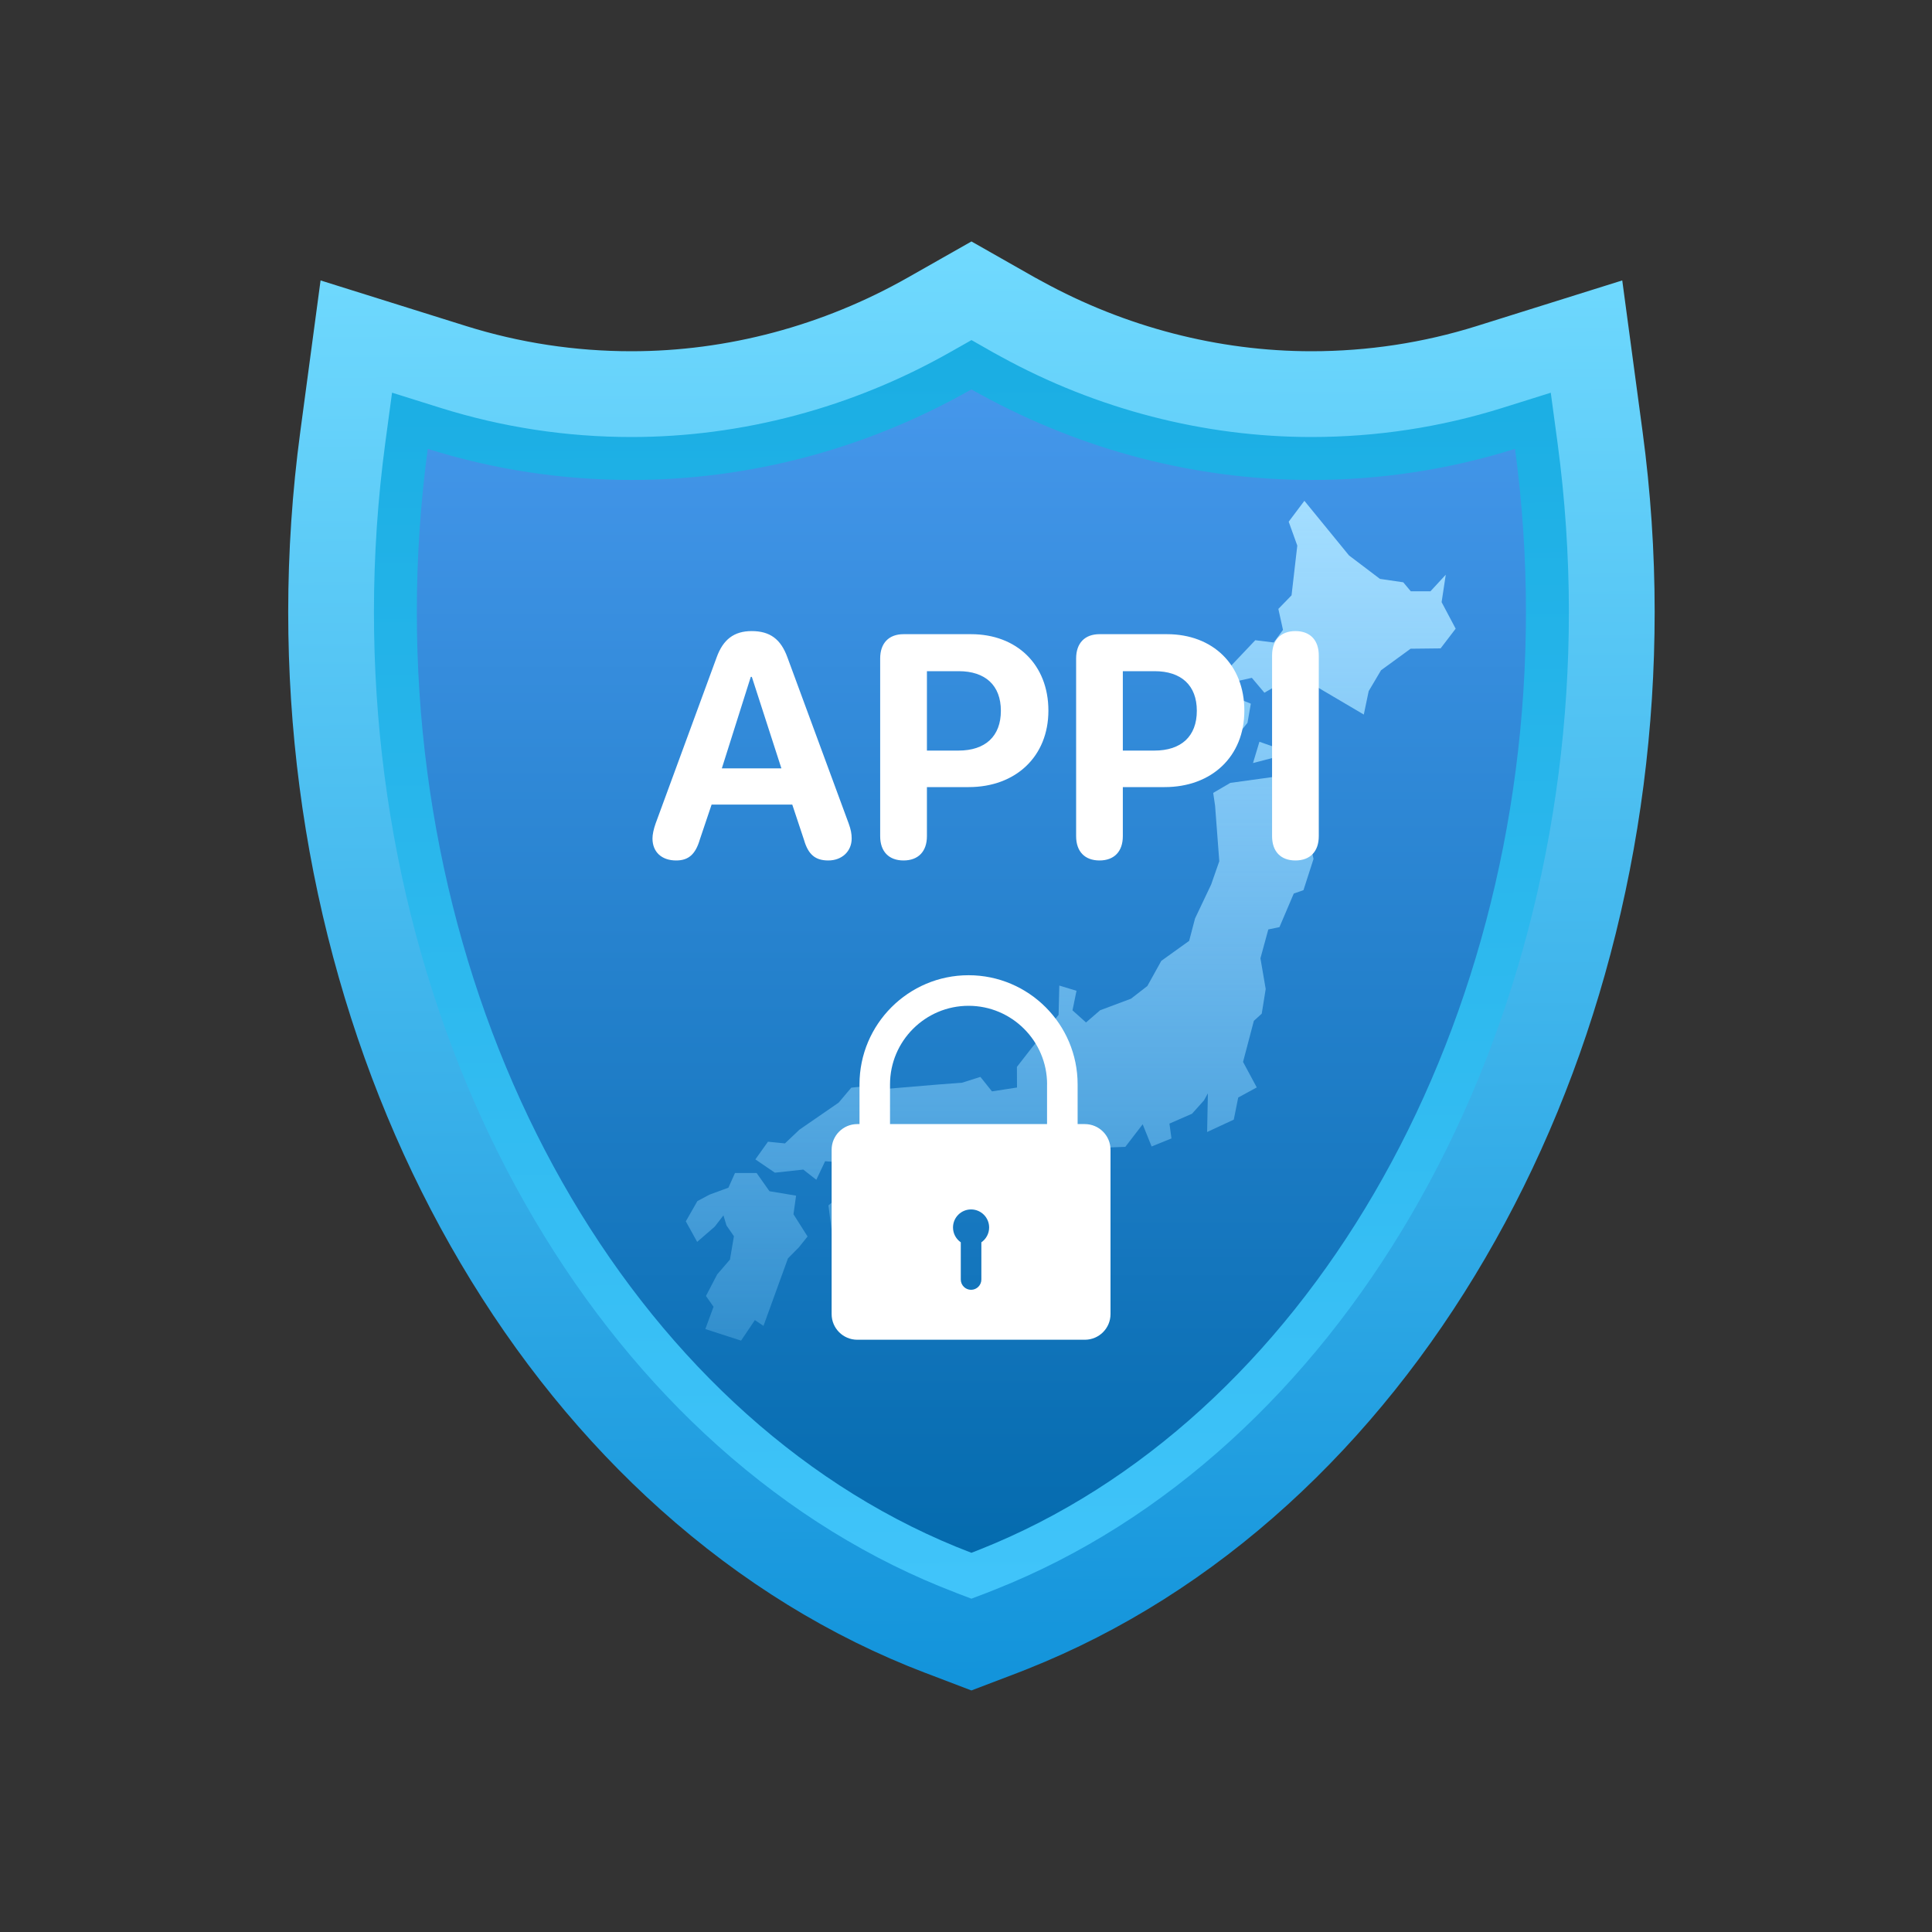
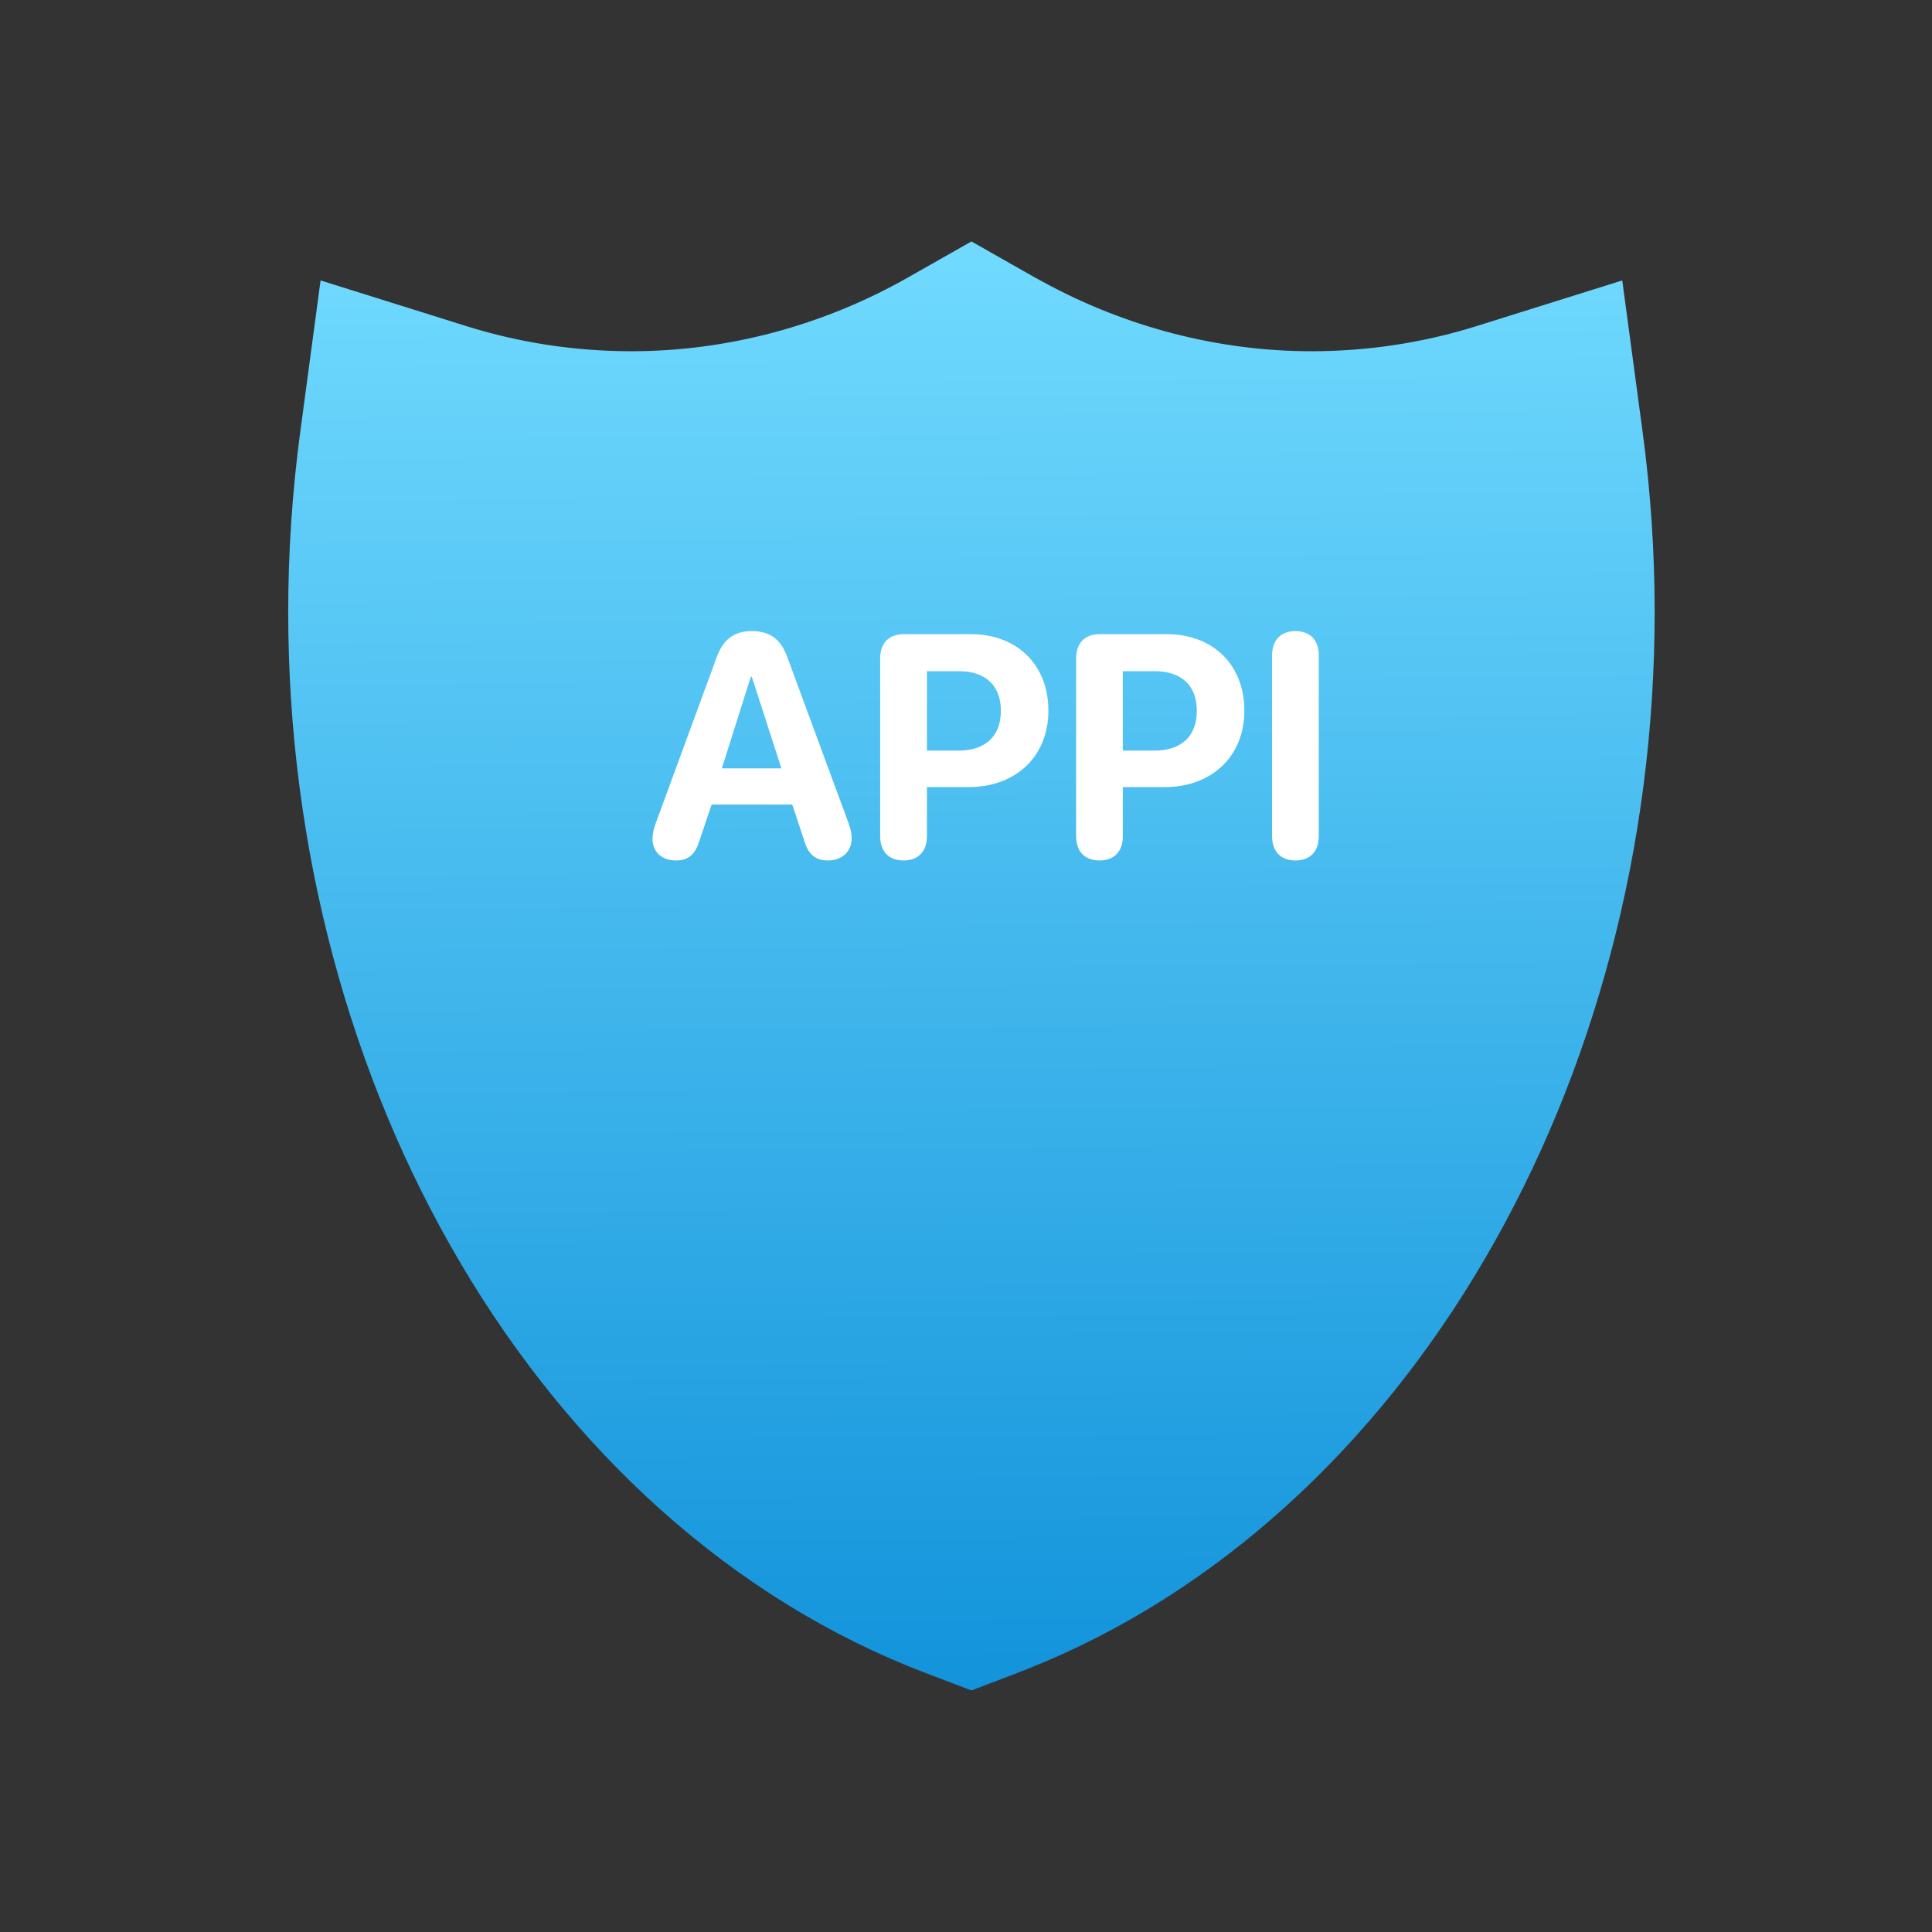
<svg xmlns="http://www.w3.org/2000/svg" width="40" height="40" viewBox="0 0 40 40" fill="none">
  <rect x="0" y="0" width="40" height="40" fill="#333333" stroke="none" />
  <path d="M19.164 34.638C17.191 33.886 15.346 32.749 13.681 31.259C12.089 29.834 10.694 28.116 9.535 26.152C8.391 24.215 7.504 22.083 6.898 19.816C6.28 17.506 5.967 15.102 5.967 12.669C5.967 11.428 6.051 10.173 6.217 8.939L6.637 5.806L9.653 6.751C10.758 7.097 11.908 7.272 13.073 7.272C15.058 7.272 17.038 6.744 18.798 5.745L20.113 4.999L21.428 5.746C21.448 5.757 21.467 5.767 21.487 5.777L21.493 5.781C21.521 5.796 21.548 5.811 21.576 5.826C23.299 6.772 25.228 7.272 27.152 7.272C28.317 7.272 29.468 7.097 30.572 6.751L33.587 5.806L34.008 8.938C34.174 10.172 34.258 11.427 34.258 12.668C34.258 15.079 33.95 17.464 33.343 19.754C32.748 22.003 31.876 24.12 30.751 26.047C29.613 27.999 28.24 29.713 26.673 31.141C25.037 32.632 23.221 33.779 21.278 34.552L21.231 34.571C21.176 34.593 21.119 34.616 21.062 34.637L20.112 34.999L19.163 34.637L19.164 34.638Z" fill="url(#paint0_linear_33068_18210)" />
-   <path d="M19.796 32.978C18.027 32.304 16.368 31.28 14.865 29.936C13.409 28.633 12.13 27.056 11.064 25.25C10.002 23.451 9.178 21.468 8.613 19.357C8.035 17.197 7.742 14.947 7.742 12.669C7.742 11.506 7.821 10.331 7.976 9.175L8.117 8.13L9.122 8.445C10.398 8.845 11.727 9.048 13.072 9.048C15.364 9.048 17.647 8.44 19.674 7.29L20.113 7.041L20.551 7.29C20.583 7.308 20.616 7.326 20.649 7.344C20.673 7.357 20.697 7.37 20.721 7.383C22.705 8.473 24.929 9.048 27.152 9.048C28.497 9.048 29.826 8.846 31.102 8.446L32.107 8.131L32.248 9.175C32.403 10.331 32.482 11.506 32.482 12.669C32.482 14.926 32.194 17.157 31.626 19.3C31.072 21.394 30.261 23.363 29.217 25.153C28.169 26.949 26.91 28.522 25.477 29.828C23.999 31.175 22.365 32.209 20.622 32.902L20.572 32.922C20.524 32.941 20.476 32.961 20.428 32.979L20.112 33.099L19.796 32.979V32.978Z" fill="url(#paint1_linear_33068_18210)" />
-   <path d="M31.367 9.293C30.003 9.721 28.591 9.937 27.152 9.937C24.763 9.937 22.411 9.324 20.293 8.162C20.233 8.129 20.172 8.097 20.112 8.062C17.948 9.291 15.529 9.937 13.072 9.937C11.632 9.937 10.22 9.721 8.856 9.293C8.706 10.412 8.63 11.543 8.63 12.669C8.63 21.626 13.331 29.564 20.112 32.149C20.173 32.126 20.233 32.102 20.293 32.078C26.976 29.421 31.593 21.546 31.593 12.669C31.593 11.542 31.518 10.412 31.367 9.293Z" fill="url(#paint2_linear_33068_18210)" />
-   <path d="M19.371 24.192L19.614 24.527L19.163 25.025L18.442 24.994L18.073 25.179L17.747 25.752L17.371 25.674L17.229 25.557L17.152 24.957L17.488 24.671L17.613 24.33L17.999 24.441L18.472 24.361L18.538 24.164L19.086 23.952L19.371 24.192ZM29.847 12.467L29.933 11.899L29.616 12.242H29.209L29.053 12.056L28.57 11.985L27.93 11.5L27.006 10.369L26.681 10.801L26.859 11.296L26.74 12.326L26.467 12.607L26.563 13.042L26.371 13.302L25.989 13.255L25.484 13.788L25.129 13.905L25.039 14.421L25.367 14.754L25.211 15.277L25.419 15.477L25.828 14.965L25.897 14.569L25.506 14.41L25.59 14.107L25.918 14.034L26.178 14.342L26.831 13.966L28.236 14.794L28.337 14.309L28.593 13.877L29.205 13.431L29.826 13.424L30.138 13.016L29.847 12.467ZM26.812 16.659L26.577 16.387L26.521 15.515L26.075 15.357L25.942 15.798L26.385 15.683L26.338 16.089L25.472 16.209L25.118 16.416L25.157 16.681L25.244 17.831L25.076 18.312L24.742 19.016L24.62 19.48L24.044 19.893L23.755 20.414L23.416 20.677L22.777 20.916L22.485 21.169L22.205 20.918L22.288 20.513L21.932 20.405L21.917 21.012L21.346 21.714L21.054 22.089L21.056 22.516L20.538 22.596L20.298 22.296L19.919 22.416L19.408 22.455L18.337 22.545L18.271 22.451L17.625 22.519L17.363 22.829L16.551 23.389L16.252 23.673L15.9 23.638L15.639 24.004L16.043 24.279L16.631 24.215L16.901 24.426L17.083 24.042L17.422 24.068L18.358 23.79L18.923 23.762L19.27 23.559L19.728 23.518L20.027 23.711L20.41 23.65L20.045 24.119L19.994 24.633L20.697 25.173L20.948 24.931L21.205 24.469L21.947 24.044L21.551 23.721L21.808 23.301L21.964 23.62L22.527 23.772L23.299 23.744L23.658 23.277L23.843 23.737L24.254 23.57L24.212 23.263L24.679 23.059L24.926 22.784L25.008 22.636L24.992 23.437L25.544 23.181L25.636 22.723L26.02 22.514L25.736 21.986L25.96 21.135L26.123 20.987L26.205 20.476L26.096 19.84L26.259 19.243L26.49 19.195L26.786 18.5L26.987 18.43L27.195 17.784L27.073 17.219L26.812 16.659ZM16.482 24.755L15.931 24.663L15.665 24.286H15.217L15.081 24.59L14.689 24.734L14.439 24.867L14.199 25.287L14.434 25.712L14.799 25.395L14.978 25.163L15.041 25.372L15.195 25.595L15.113 26.078L14.848 26.386L14.616 26.832L14.773 27.055L14.603 27.517L15.343 27.756L15.629 27.331L15.807 27.451L16.314 26.053L16.538 25.827L16.72 25.6L16.428 25.14L16.482 24.755Z" fill="url(#paint3_linear_33068_18210)" />
  <path d="M13.999 17.815C13.698 17.815 13.509 17.639 13.509 17.36C13.509 17.28 13.531 17.171 13.573 17.052L14.836 13.614C14.97 13.239 15.198 13.066 15.563 13.066C15.941 13.066 16.166 13.232 16.303 13.611L17.572 17.052C17.617 17.177 17.633 17.264 17.633 17.36C17.633 17.626 17.431 17.815 17.149 17.815C16.877 17.815 16.733 17.69 16.646 17.389L16.403 16.658H14.733L14.49 17.379C14.4 17.687 14.256 17.815 13.999 17.815ZM14.945 15.908H16.178L15.566 14.014H15.544L14.945 15.908ZM18.707 17.815C18.402 17.815 18.223 17.629 18.223 17.312V13.633C18.223 13.316 18.402 13.13 18.707 13.13H20.104C21.052 13.13 21.706 13.761 21.706 14.713C21.706 15.661 21.03 16.296 20.056 16.296H19.191V17.312C19.191 17.629 19.011 17.815 18.707 17.815ZM19.191 15.54H19.844C20.399 15.54 20.722 15.245 20.722 14.716C20.722 14.191 20.402 13.896 19.848 13.896H19.191V15.54ZM22.764 17.815C22.459 17.815 22.28 17.629 22.28 17.312V13.633C22.28 13.316 22.459 13.13 22.764 13.13H24.161C25.109 13.13 25.763 13.761 25.763 14.713C25.763 15.661 25.087 16.296 24.113 16.296H23.247V17.312C23.247 17.629 23.068 17.815 22.764 17.815ZM23.247 15.54H23.901C24.456 15.54 24.779 15.245 24.779 14.716C24.779 14.191 24.459 13.896 23.904 13.896H23.247V15.54ZM26.82 17.815C26.516 17.815 26.337 17.629 26.337 17.312V13.572C26.337 13.252 26.516 13.066 26.82 13.066C27.125 13.066 27.304 13.252 27.304 13.572V17.312C27.304 17.629 27.125 17.815 26.82 17.815Z" fill="white" />
-   <path d="M17.749 23.273H17.795V22.45C17.795 21.204 18.808 20.191 20.053 20.191C21.298 20.191 22.311 21.204 22.311 22.45V23.273H22.46C22.754 23.273 22.992 23.511 22.992 23.804V27.207C22.992 27.5 22.754 27.738 22.46 27.738H17.749C17.456 27.738 17.218 27.5 17.218 27.207V23.804C17.218 23.511 17.456 23.273 17.749 23.273H17.749ZM19.892 25.721V26.491C19.892 26.608 19.987 26.704 20.105 26.704C20.223 26.704 20.318 26.608 20.318 26.491V25.721C20.415 25.653 20.479 25.541 20.479 25.414C20.479 25.207 20.311 25.04 20.105 25.04C19.898 25.04 19.731 25.207 19.731 25.414C19.731 25.541 19.795 25.653 19.892 25.721ZM18.427 22.45V23.273H21.678V22.45H21.679C21.679 21.553 20.949 20.824 20.053 20.824C19.157 20.824 18.427 21.553 18.427 22.45H18.427H18.427Z" fill="white" />
  <defs>
    <linearGradient id="paint0_linear_33068_18210" x1="20.059" y1="4.554" x2="20.27" y2="36.302" gradientUnits="userSpaceOnUse">
      <stop stop-color="#72DBFF" />
      <stop offset="1" stop-color="#0E90D9" />
    </linearGradient>
    <linearGradient id="paint1_linear_33068_18210" x1="20.085" y1="6.421" x2="20.204" y2="34.074" gradientUnits="userSpaceOnUse">
      <stop stop-color="#19ADE2" />
      <stop offset="1" stop-color="#42C5FB" />
    </linearGradient>
    <linearGradient id="paint2_linear_33068_18210" x1="20.112" y1="8.062" x2="20.112" y2="32.149" gradientUnits="userSpaceOnUse">
      <stop stop-color="#4597EB" />
      <stop offset="1" stop-color="#046BAE" />
    </linearGradient>
    <linearGradient id="paint3_linear_33068_18210" x1="22.168" y1="10.369" x2="22.168" y2="27.756" gradientUnits="userSpaceOnUse">
      <stop stop-color="#A4DEFF" />
      <stop offset="1" stop-color="#88D4FF" stop-opacity="0.28" />
    </linearGradient>
  </defs>
</svg>